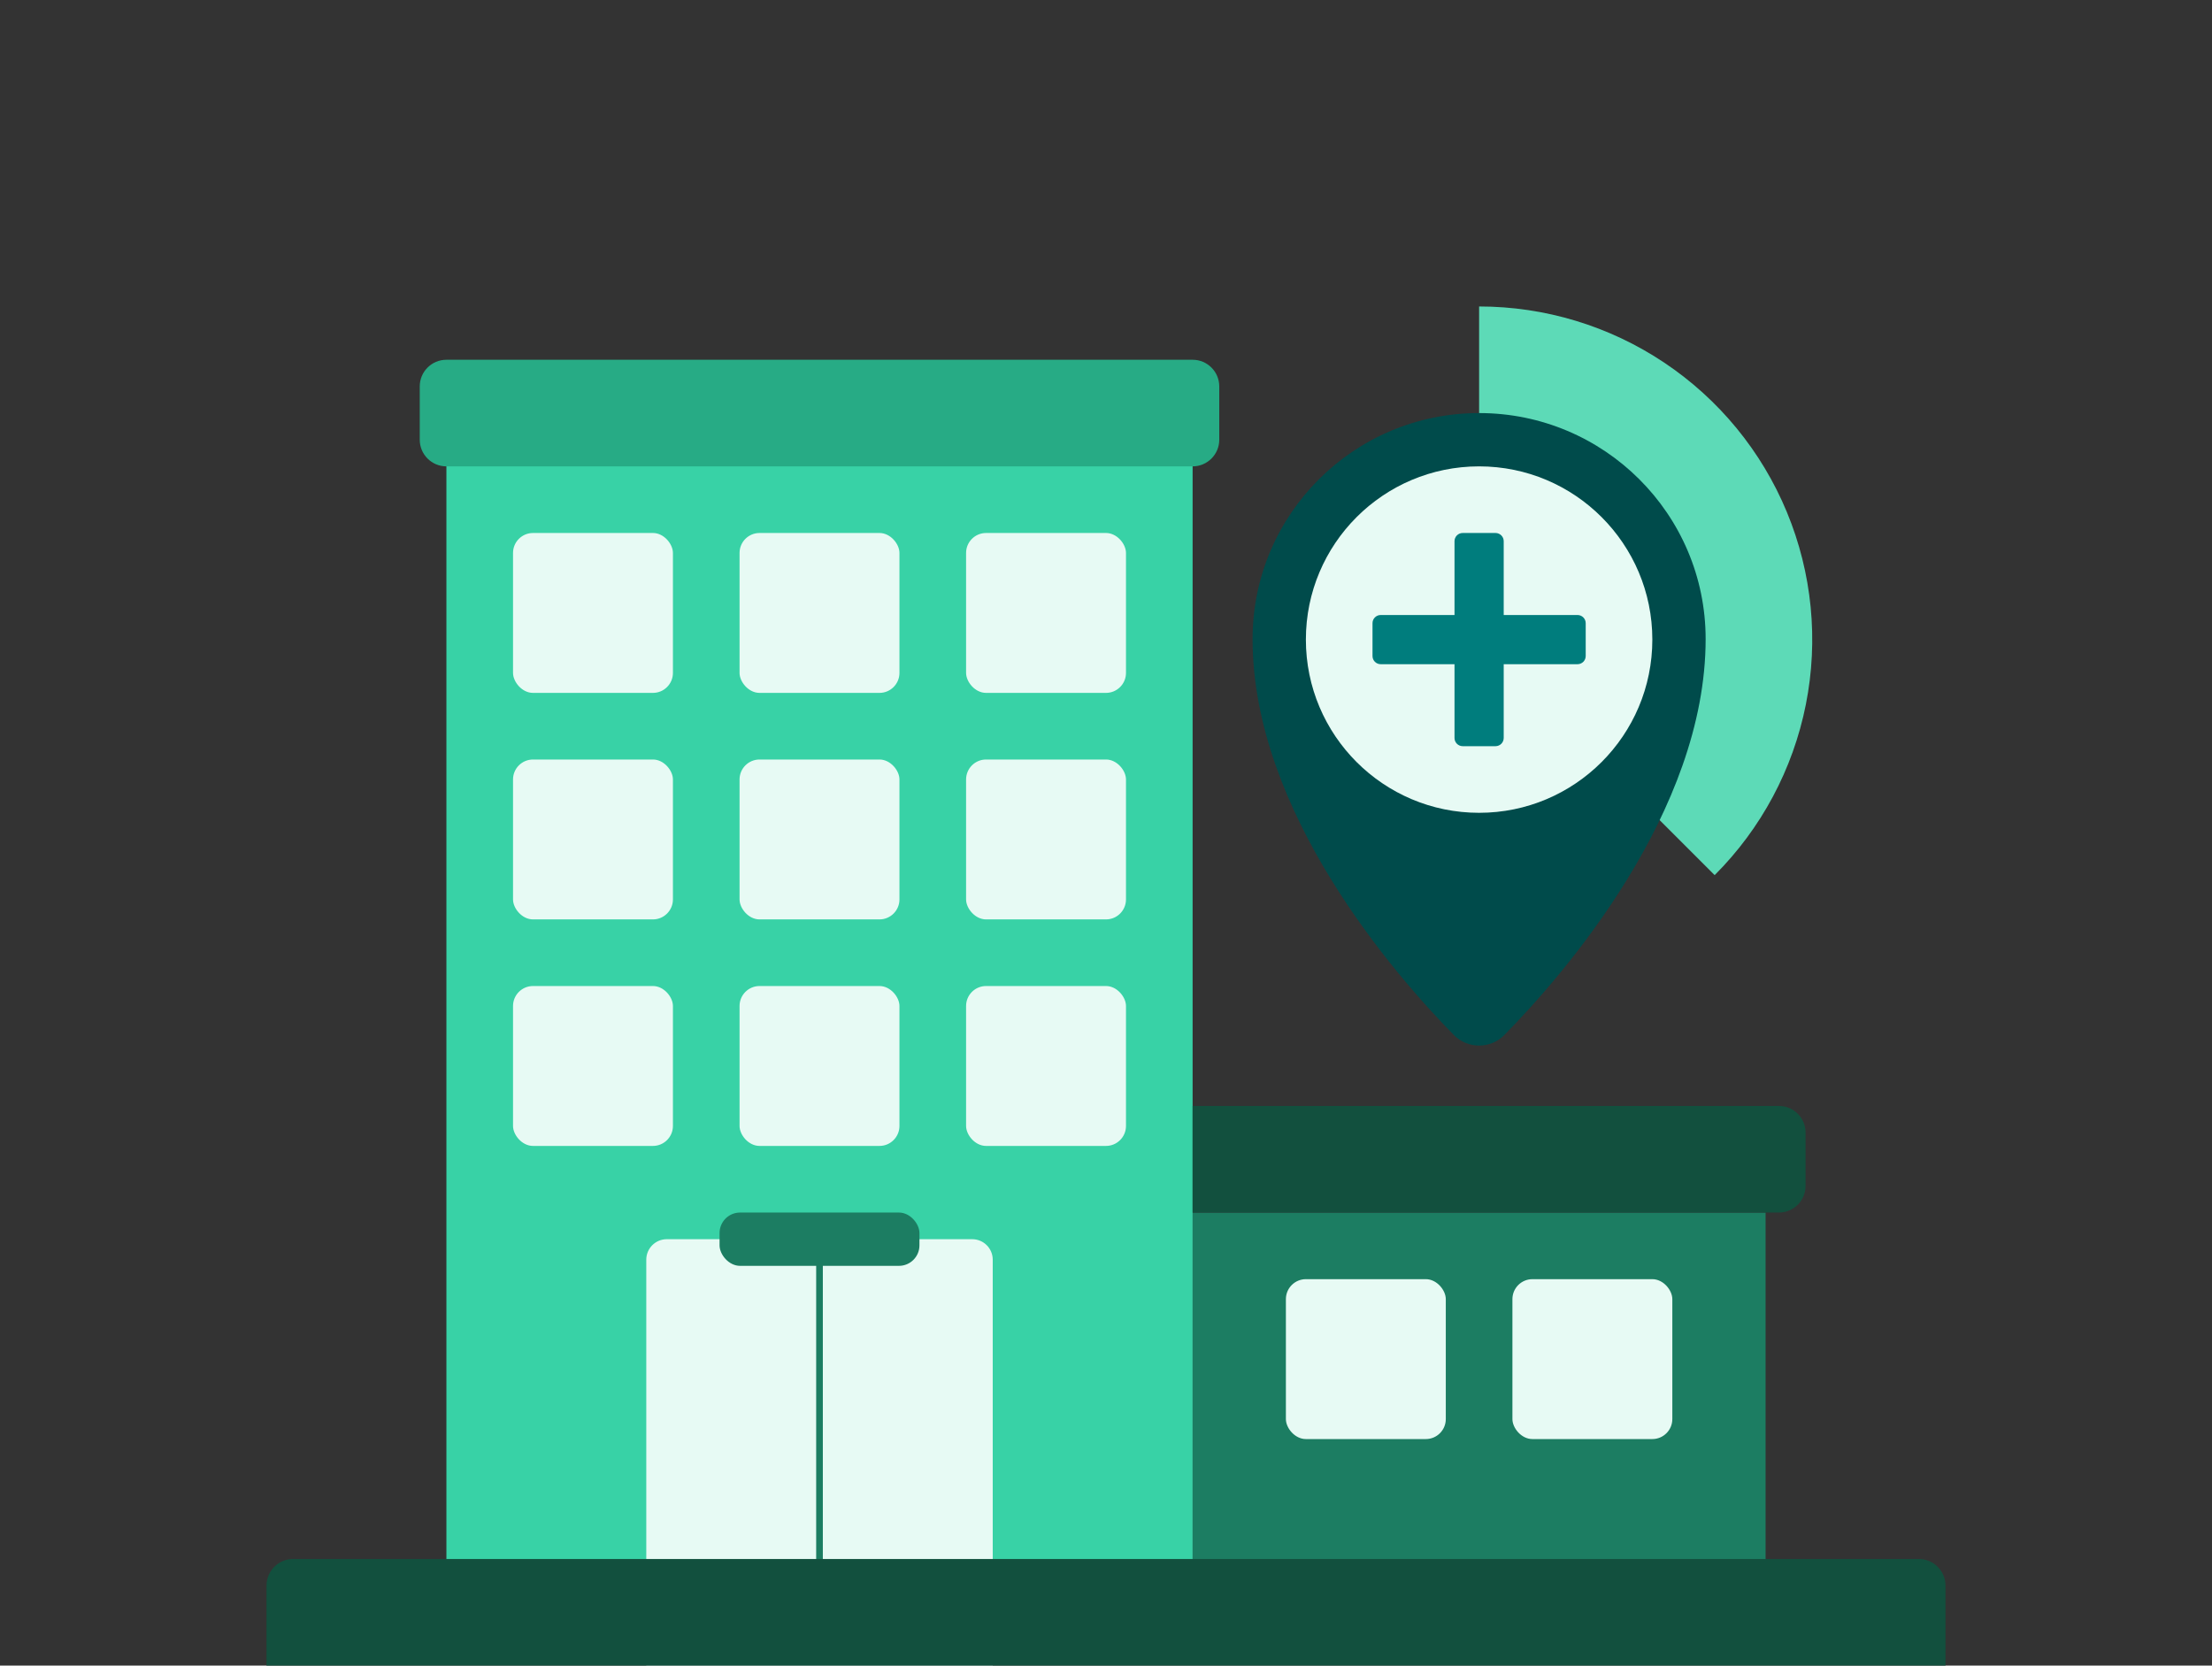
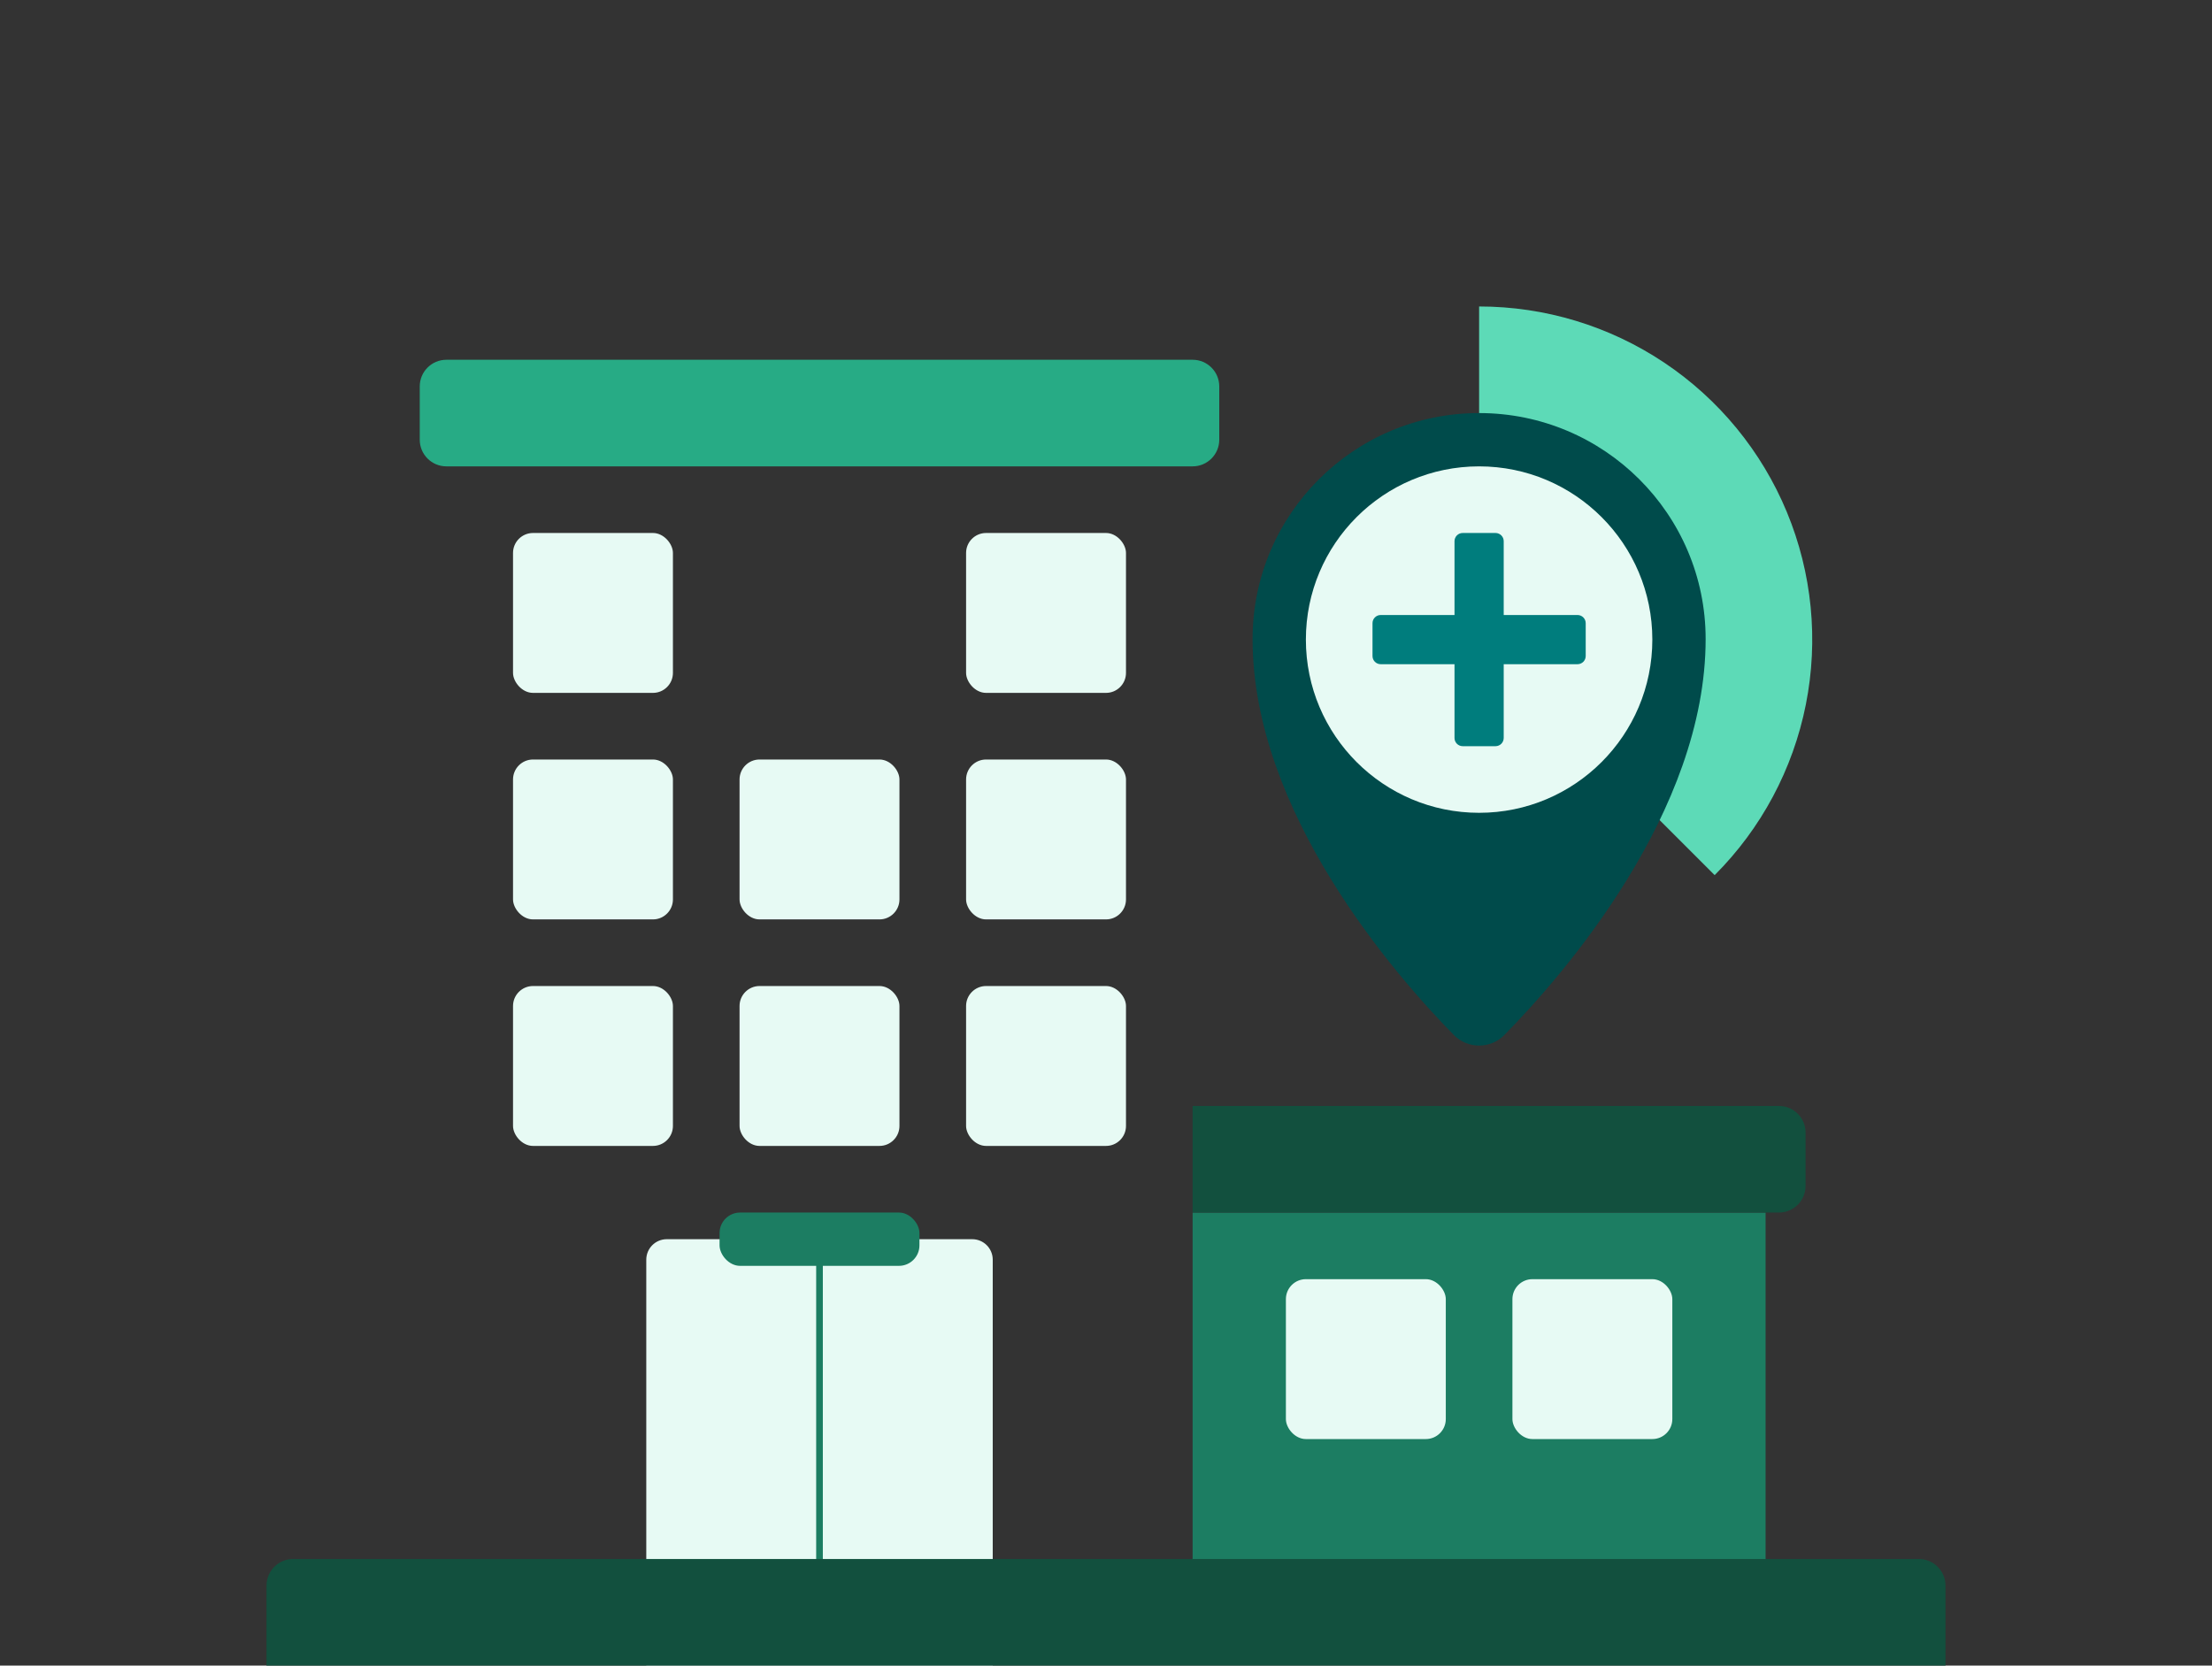
<svg xmlns="http://www.w3.org/2000/svg" width="332" height="250" viewBox="0 0 332 250" fill="none">
  <rect x="0" y="0" width="332" height="250" fill="#333333" stroke="none" />
-   <path d="M257.355 131.355C264.348 124.363 269.11 115.454 271.039 105.755C272.969 96.055 271.978 86.002 268.194 76.866C264.41 67.73 258.001 59.921 249.779 54.426C241.556 48.932 231.889 46 222 46L222 96L257.355 131.355Z" fill="#5DDAB7" />
+   <path d="M257.355 131.355C264.348 124.363 269.11 115.454 271.039 105.755C272.969 96.055 271.978 86.002 268.194 76.866C264.41 67.73 258.001 59.921 249.779 54.426C241.556 48.932 231.889 46 222 46L222 96L257.355 131.355" fill="#5DDAB7" />
  <path d="M222 62C203.223 62 188 77.188 188 95.922C188 121.887 209.325 146.306 218.198 155.342C220.286 157.469 223.714 157.469 225.802 155.342C234.675 146.306 256 121.887 256 95.922C256 77.188 240.778 62 222 62Z" fill="#004B4B" />
  <circle cx="222" cy="96" r="26" fill="#E7FAF4" />
  <path d="M224.462 80C225.141 80 225.692 80.551 225.692 81.231V92.311H236.77C237.449 92.311 238 92.862 238 93.541V98.465C238 99.144 237.449 99.695 236.77 99.695H225.692V110.77C225.692 111.449 225.141 112 224.462 112H219.539C218.859 112 218.308 111.449 218.308 110.77V99.695H207.23C206.551 99.695 206 99.144 206 98.465V93.541C206 92.862 206.551 92.311 207.23 92.311H218.308V81.231C218.308 80.551 218.859 80 219.539 80H224.462Z" fill="#007D7D" />
  <rect x="179" y="182" width="86" height="56" fill="#1C7D62" />
-   <path d="M67 56H179V248H67V56Z" fill="#38D2A6" />
  <path d="M97 189.077C97 187.378 98.378 186 100.077 186H145.923C147.622 186 149 187.378 149 189.077V250H97V189.077Z" fill="#E7FAF4" />
  <rect x="77" y="148" width="24" height="24" rx="3" fill="#E7FAF4" />
  <rect x="77" y="114" width="24" height="24" rx="3" fill="#E7FAF4" />
  <rect x="77" y="80" width="24" height="24" rx="3" fill="#E7FAF4" />
  <rect x="111" y="148" width="24" height="24" rx="3" fill="#E7FAF4" />
  <rect x="111" y="114" width="24" height="24" rx="3" fill="#E7FAF4" />
-   <rect x="111" y="80" width="24" height="24" rx="3" fill="#E7FAF4" />
  <rect x="145" y="148" width="24" height="24" rx="3" fill="#E7FAF4" />
  <rect x="193" y="192" width="24" height="24" rx="3" fill="#E7FAF4" />
  <rect x="227" y="192" width="24" height="24" rx="3" fill="#E7FAF4" />
  <rect x="145" y="114" width="24" height="24" rx="3" fill="#E7FAF4" />
  <rect x="145" y="80" width="24" height="24" rx="3" fill="#E7FAF4" />
  <rect x="108" y="182" width="30" height="8" rx="3.077" fill="#1C7D62" />
  <path d="M179 166H267C269.209 166 271 167.791 271 170V178C271 180.209 269.209 182 267 182H179V166Z" fill="#12503E" />
  <path d="M63 58C63 55.791 64.791 54 67 54H179C181.209 54 183 55.791 183 58V66C183 68.209 181.209 70 179 70H67C64.791 70 63 68.209 63 66V58Z" fill="#27AB85" />
  <path d="M123 186.922L123 248.922" stroke="#1C7D62" stroke-linecap="round" />
  <path d="M40 238C40 235.791 41.791 234 44 234H288C290.209 234 292 235.791 292 238V250H40V238Z" fill="#12503E" />
</svg>